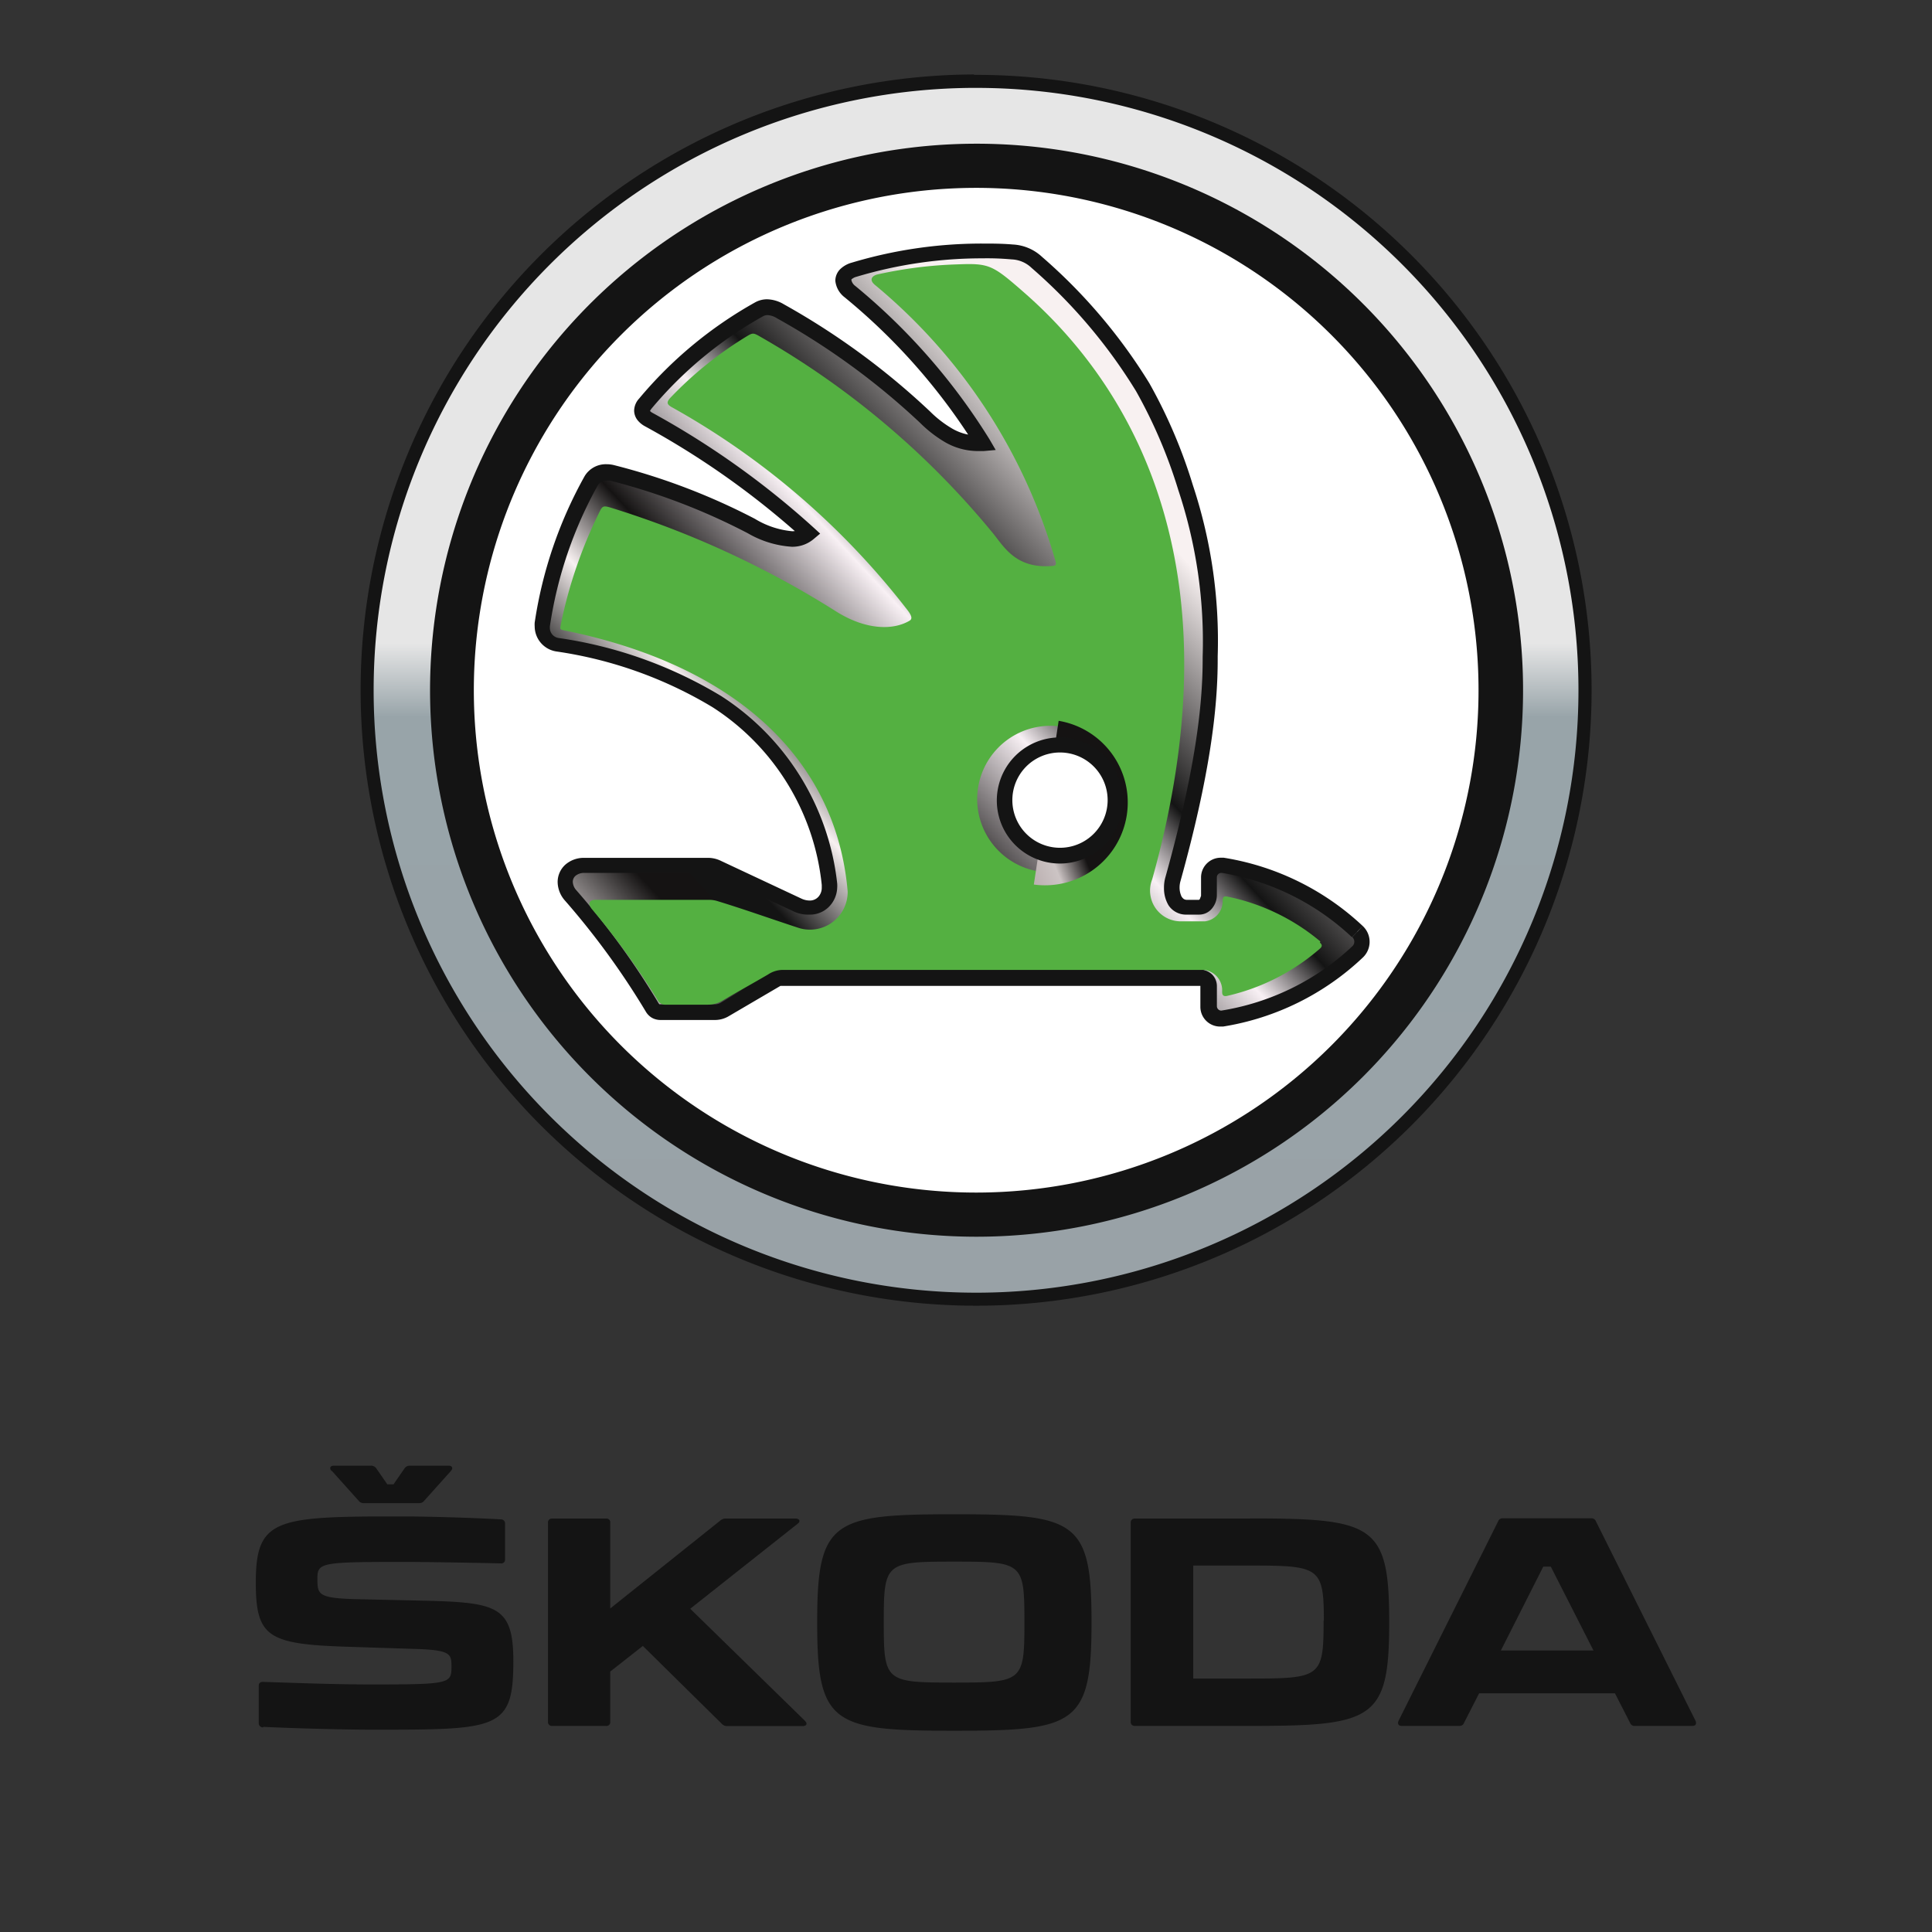
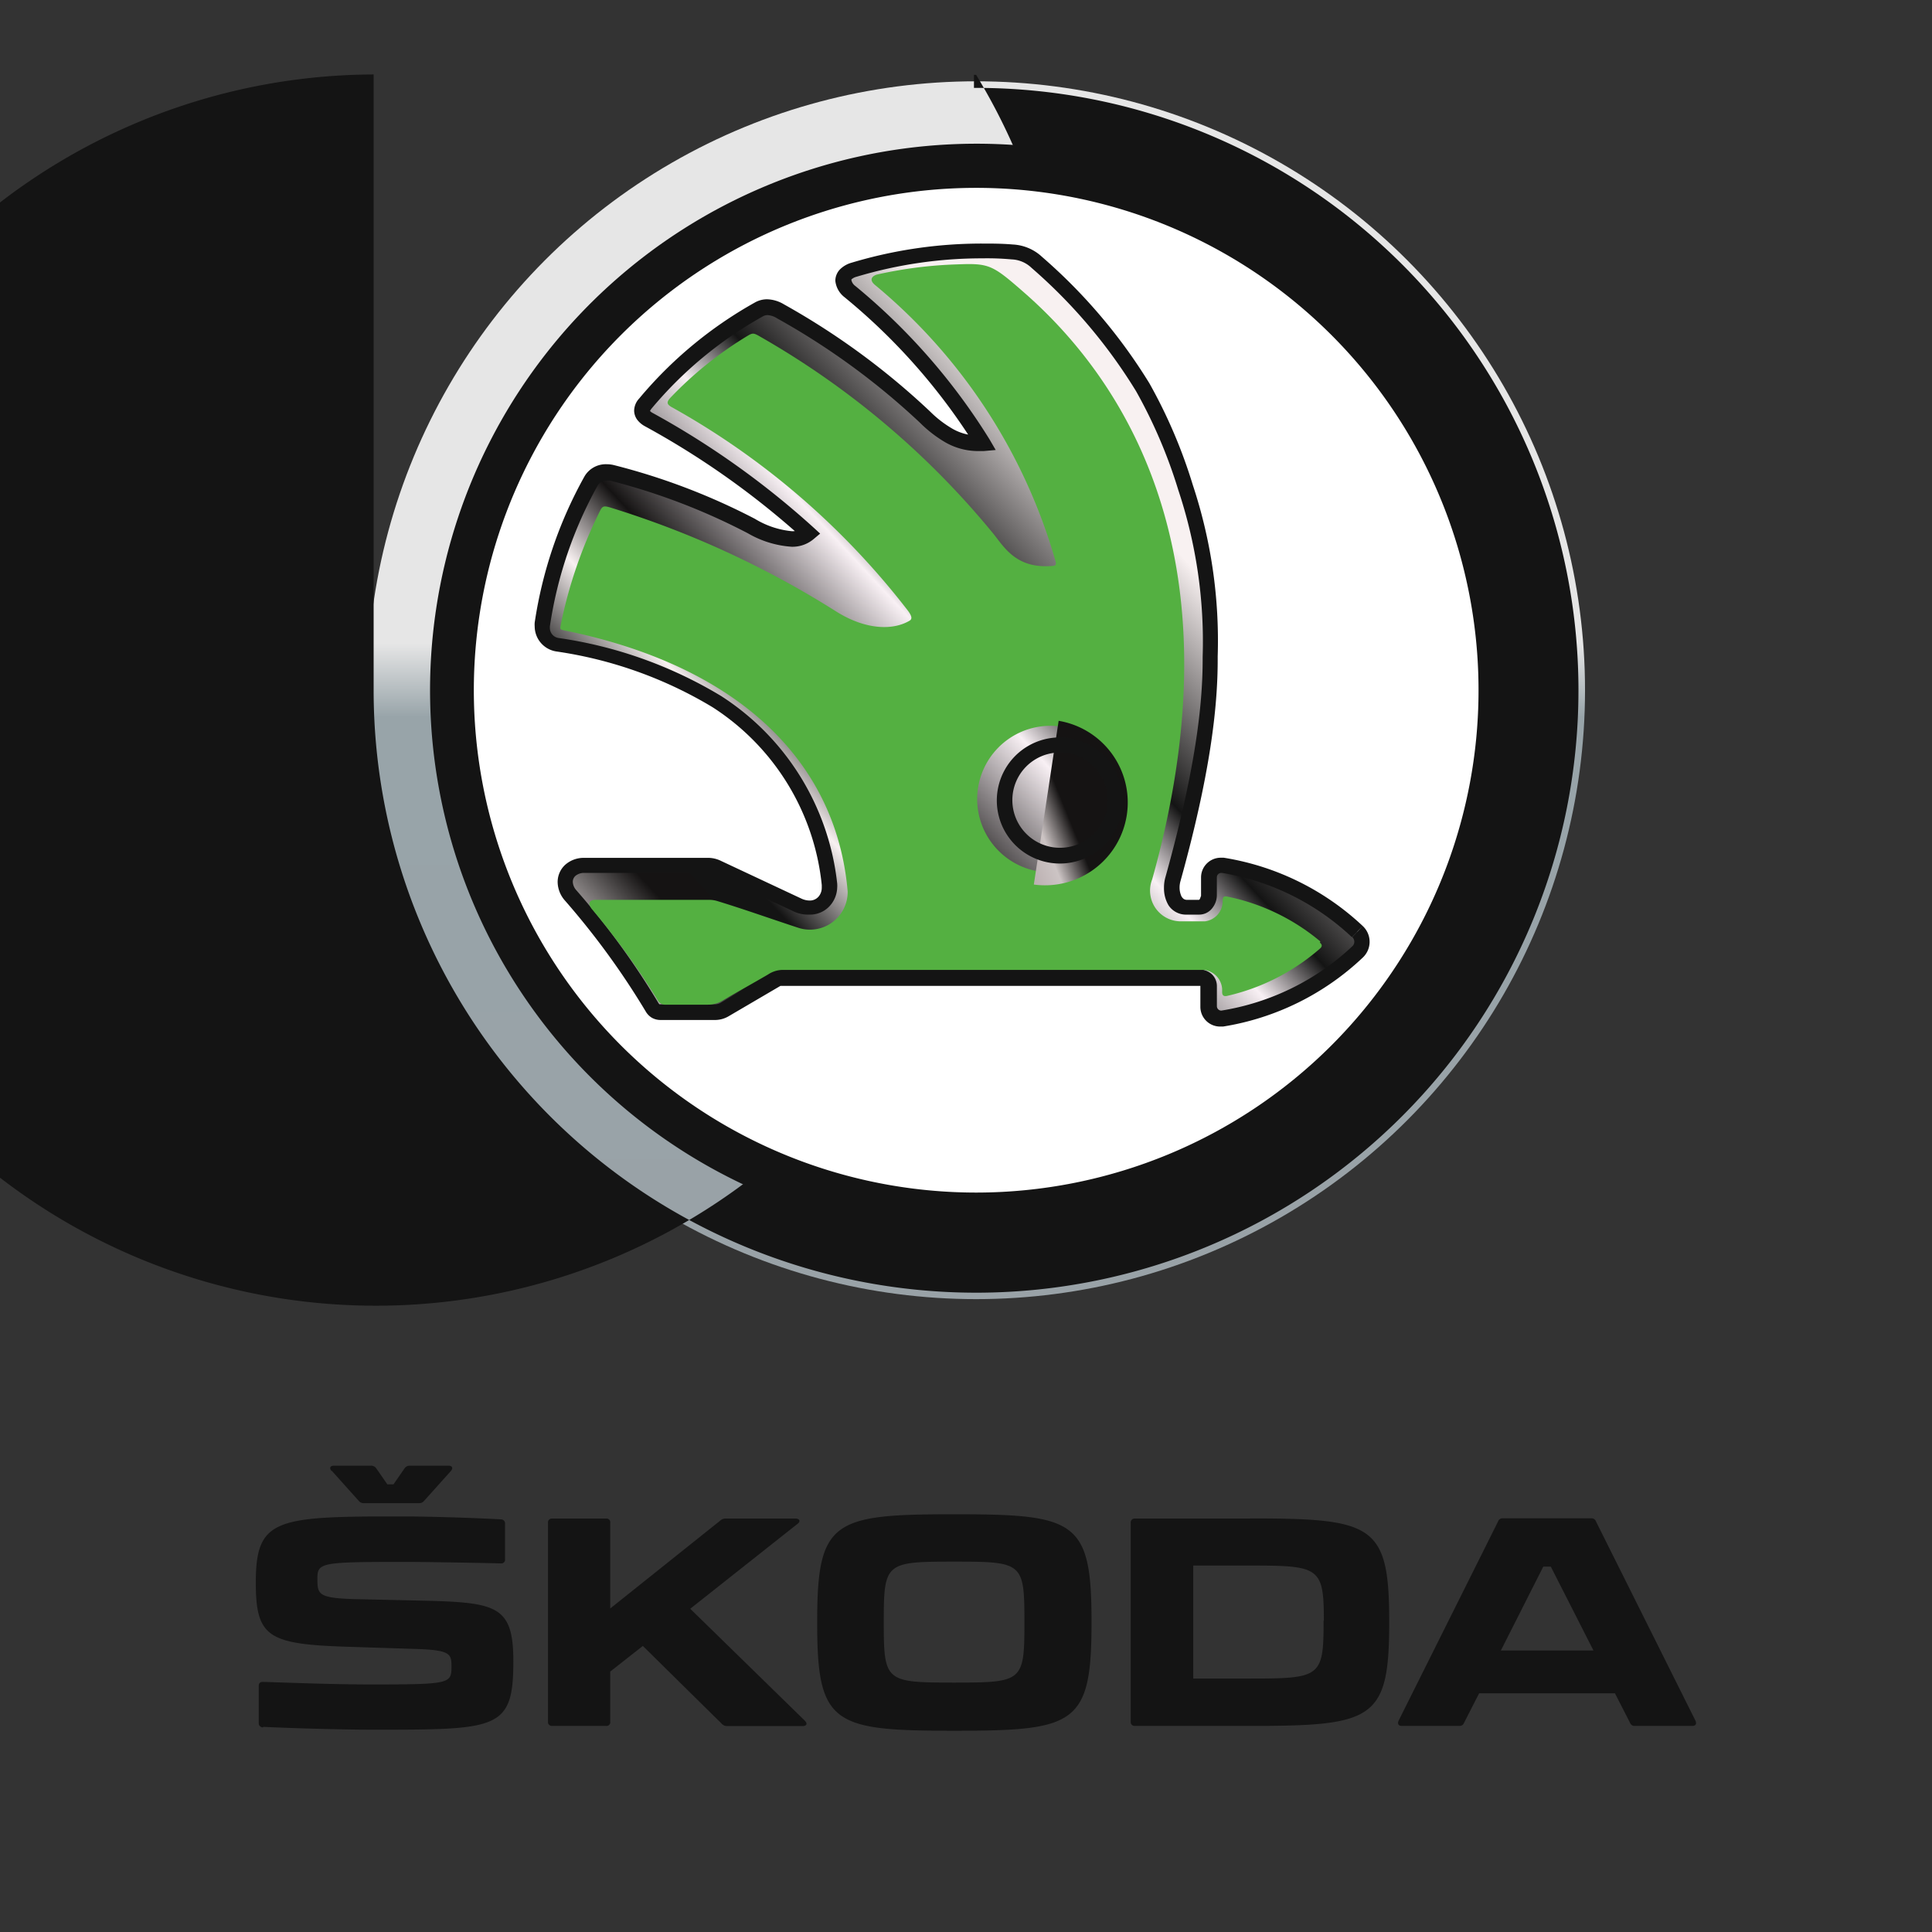
<svg xmlns="http://www.w3.org/2000/svg" viewBox="0 0 192 192">
  <rect x="0" y="0" width="192" height="192" fill="#333333" stroke="none" />
  <defs>
    <linearGradient id="a" data-name="Sfumatura senza nome 88" x1="984.906" y1="-116.288" x2="986.24" y2="-116.288" gradientTransform="matrix(-.32 -91.06 90.49 -.31 10935.308 89779.362)" gradientUnits="userSpaceOnUse">
      <stop offset="0" stop-color="#99a2a7" />
      <stop offset=".48" stop-color="#98a4a9" />
      <stop offset=".54" stop-color="#e6e6e6" />
      <stop offset="1" stop-color="#e6e6e6" />
    </linearGradient>
    <linearGradient id="b" data-name="Sfumatura senza nome 87" x1="976.422" y1="-97.766" x2="977.756" y2="-97.766" gradientTransform="scale(81.74 -81.74) rotate(42.46 364.397 -1305.507)" gradientUnits="userSpaceOnUse">
      <stop offset="0" stop-color="#151313" />
      <stop offset=".09" stop-color="#151313" />
      <stop offset=".13" stop-color="#f8f1f1" />
      <stop offset=".23" stop-color="#151313" />
      <stop offset=".3" stop-color="#141414" />
      <stop offset=".38" stop-color="#f8f1f1" />
      <stop offset=".45" stop-color="#151313" />
      <stop offset=".57" stop-color="#f8f0f4" />
      <stop offset=".63" stop-color="#141414" />
      <stop offset=".79" stop-color="#f8f1f1" />
      <stop offset="1" stop-color="#f8f1f2" />
    </linearGradient>
    <linearGradient id="c" data-name="Sfumatura senza nome 86" x1="915.227" y1="-40.743" x2="916.561" y2="-40.743" gradientTransform="matrix(5.8 7.58 -7.58 5.8 -5515.61 -6624.407)" gradientUnits="userSpaceOnUse">
      <stop offset="0" stop-color="#151313" />
      <stop offset=".16" stop-color="#ccc4c4" />
      <stop offset=".5" stop-color="#b8acad" />
      <stop offset="1" stop-color="#151313" />
    </linearGradient>
    <linearGradient id="d" data-name="Sfumatura senza nome 85" x1="1066.424" y1="-156.406" x2="1067.758" y2="-156.406" gradientTransform="scale(-9.33 9.33) rotate(22.11 105.42 -2832.04)" gradientUnits="userSpaceOnUse">
      <stop offset="0" stop-color="#151313" />
      <stop offset=".25" stop-color="#ccc4c4" />
      <stop offset=".5" stop-color="#b8acad" />
      <stop offset="1" stop-color="#151313" />
    </linearGradient>
  </defs>
  <circle cx="97.005" cy="68.593" r="60.513" fill="url(#a)" />
-   <path d="M96.791 8.08v.654h.214a59.86 59.86 0 0 1 59.86 59.66v.212a59.86 59.86 0 0 1-59.66 59.86h-.2a59.873 59.873 0 0 1-59.873-59.66v-.213a59.873 59.873 0 0 1 59.66-59.86V7.4a61.166 61.166 0 0 0-60.954 61.153v.214a61.166 61.166 0 0 0 61.167 60.993h.213a61.153 61.153 0 0 0 60.953-61.153v-.214A61.153 61.153 0 0 0 97.005 7.44h-.214z" fill="#141414" />
+   <path d="M96.791 8.08v.654h.214a59.86 59.86 0 0 1 59.86 59.66v.212a59.86 59.86 0 0 1-59.66 59.86h-.2a59.873 59.873 0 0 1-59.873-59.66v-.213V7.4a61.166 61.166 0 0 0-60.954 61.153v.214a61.166 61.166 0 0 0 61.167 60.993h.213a61.153 61.153 0 0 0 60.953-61.153v-.214A61.153 61.153 0 0 0 97.005 7.44h-.214z" fill="#141414" />
  <path d="M97.005 122.904a54.311 54.311 0 1 1 38.426-15.885 54.338 54.338 0 0 1-38.426 15.885" fill="#141414" />
  <path d="M97.005 118.516a49.923 49.923 0 1 1 35.304-14.618 49.923 49.923 0 0 1-35.304 14.618" fill="#fff" />
  <path d="M134.91 92.574a25.462 25.462 0 0 0-13.417-6.589 1.2 1.2 0 0 0-1.327 1.06q-.006.057-.007.114V89a1.134 1.134 0 0 1-.96 1.174h-1.2c-1.415 0-1.668-1.76-1.335-2.774 3.015-10.803 3.748-17.339 3.722-22.14a48.349 48.349 0 0 0-2.454-16.819c-2.255-6.429-4.322-12.737-14.952-22.367a3.788 3.788 0 0 0-2.427-1.04 43.92 43.92 0 0 0-2.961-.107A44.108 44.108 0 0 0 84.88 26.78c-1.507.453-1.334 1.507-.454 2.214a61.193 61.193 0 0 1 13.218 15.045 7.269 7.269 0 0 1-5.722-2.495 72.13 72.13 0 0 0-14.405-10.51 2.054 2.054 0 0 0-2.16-.16 40.32 40.32 0 0 0-11.297 9.337.942.942 0 0 0 .386 1.6 82.854 82.854 0 0 1 15.899 11.297c-1.16.974-3.001.654-5.682-.747a63.807 63.807 0 0 0-13.831-5.215 1.814 1.814 0 0 0-2.08.747 41.974 41.974 0 0 0-4.869 14.285 1.76 1.76 0 0 0 1.47 2.01l.024.004c8.776 1.534 24.421 5.668 27.022 23.687a2.04 2.04 0 0 1-3.108 2.081l-7.896-3.748a2.187 2.187 0 0 0-.893-.24h-12.43a1.734 1.734 0 0 0-1.335 3.001 77.358 77.358 0 0 1 8.083 11.097.867.867 0 0 0 .854.48h5.428a1.88 1.88 0 0 0 1-.28l5.122-3a1.814 1.814 0 0 1 1-.188h40.894a.92.92 0 0 1 .984.851l.003.056v2.014a1.2 1.2 0 0 0 1.219 1.181q.057 0 .114-.007a25.488 25.488 0 0 0 13.418-6.589 1.334 1.334 0 0 0 0-2.027" fill="url(#b)" />
  <path d="M135.43 92.027a26.222 26.222 0 0 0-13.817-6.788h-.307a1.96 1.96 0 0 0-1.947 1.947v1.84l-.12.32-.08.08h-1.187a.6.6 0 0 1-.32-.08.774.774 0 0 1-.294-.4 2.08 2.08 0 0 1-.133-.76 2.267 2.267 0 0 1 .08-.587c2.947-10.603 3.708-17.192 3.708-22.047v-.333a49.136 49.136 0 0 0-2.468-17.006 50.99 50.99 0 0 0-4.321-10.123 54.03 54.03 0 0 0-10.67-12.564 4.575 4.575 0 0 0-2.881-1.227c-1.12-.094-2.001-.094-3.095-.094A44.908 44.908 0 0 0 84.654 26.1a2.668 2.668 0 0 0-1.174.667 1.64 1.64 0 0 0-.466 1.134 2.36 2.36 0 0 0 .92 1.64 60.526 60.526 0 0 1 13.07 14.885l.654-.386-.08-.76h-.467a5.042 5.042 0 0 1-2.494-.694 10.844 10.844 0 0 1-2.174-1.68 72.904 72.904 0 0 0-14.551-10.67 3.414 3.414 0 0 0-1.654-.494 2.454 2.454 0 0 0-1.24.333 41.12 41.12 0 0 0-11.484 9.536 1.827 1.827 0 0 0-.494 1.187 1.56 1.56 0 0 0 .374 1 2.414 2.414 0 0 0 .72.574 82.226 82.226 0 0 1 15.739 11.177l.506-.56-.493-.587a1.734 1.734 0 0 1-1.187.387 8.63 8.63 0 0 1-3.655-1.227 64.5 64.5 0 0 0-13.99-5.335 3.028 3.028 0 0 0-.761-.093 2.454 2.454 0 0 0-2.174 1.187 42.747 42.747 0 0 0-4.962 14.551 2.561 2.561 0 0 0 0 .387 2.534 2.534 0 0 0 2.134 2.48 41.64 41.64 0 0 1 15.552 5.549 23.888 23.888 0 0 1 10.843 17.66v.28a1.334 1.334 0 0 1-.346.906 1.147 1.147 0 0 1-.867.36 1.96 1.96 0 0 1-.827-.2l-7.963-3.734a2.921 2.921 0 0 0-1.214-.307H58.072a2.774 2.774 0 0 0-1.907.693 2.32 2.32 0 0 0-.747 1.721 2.84 2.84 0 0 0 .747 1.854 76.732 76.732 0 0 1 8.002 10.99 1.72 1.72 0 0 0 .627.64 1.747 1.747 0 0 0 .88.214h5.429a2.668 2.668 0 0 0 1.334-.387l5.121-3.001h41.734v2.094a1.96 1.96 0 0 0 1.96 1.947h.294a26.235 26.235 0 0 0 13.885-6.855 2.147 2.147 0 0 0 .099-3.035q-.048-.052-.1-.1l-1.04 1.107a.614.614 0 0 1 .2.454.627.627 0 0 1-.2.453 24.728 24.728 0 0 1-13.017 6.39.44.44 0 0 1-.44-.428v-2a1.614 1.614 0 0 0-.547-1.227 1.814 1.814 0 0 0-1.2-.427H78.171a4.12 4.12 0 0 0-.614 0 1.987 1.987 0 0 0-.746.253l-5.149 3.028a1.107 1.107 0 0 1-.613.173h-5.522l-.08-.106a78.08 78.08 0 0 0-8.15-11.204 1.334 1.334 0 0 1-.373-.854.787.787 0 0 1 .267-.6 1.334 1.334 0 0 1 .88-.293h12.43a1.507 1.507 0 0 1 .574.173l7.91 3.708a3.468 3.468 0 0 0 1.48.267 2.668 2.668 0 0 0 1.974-.84 2.84 2.84 0 0 0 .76-1.828 3.15 3.15 0 0 0 0-.427 25.435 25.435 0 0 0-11.537-18.632 43.067 43.067 0 0 0-16.138-5.762 1.014 1.014 0 0 1-.88-.987v-.16a41.213 41.213 0 0 1 4.774-14.045.934.934 0 0 1 .867-.44 1.588 1.588 0 0 1 .374 0 63.1 63.1 0 0 1 13.67 5.228 9.977 9.977 0 0 0 4.349 1.334 3.268 3.268 0 0 0 2.16-.747l.667-.56-.64-.587a83.627 83.627 0 0 0-16.005-11.403.934.934 0 0 1-.267-.2l.107-.174a39.533 39.533 0 0 1 11.097-9.216.934.934 0 0 1 .48-.134 1.934 1.934 0 0 1 .92.307 71.41 71.41 0 0 1 14.245 10.404 12.391 12.391 0 0 0 2.48 1.92 6.549 6.549 0 0 0 3.228.88h.614l1.187-.106-.613-1.054A61.967 61.967 0 0 0 85 28.42a.974.974 0 0 1-.387-.573v-.08a1.24 1.24 0 0 1 .52-.267 43.36 43.36 0 0 1 12.484-1.827 26.606 26.606 0 0 1 2.921.106 3.014 3.014 0 0 1 1.974.84 52.47 52.47 0 0 1 10.39 12.258 49.481 49.481 0 0 1 4.202 9.843 47.602 47.602 0 0 1 2.414 16.579v.253c0 4.655-.76 11.084-3.695 21.607a3.761 3.761 0 0 0-.147 1.067 3.308 3.308 0 0 0 .454 1.747 2.08 2.08 0 0 0 1.814.92h1.214a1.64 1.64 0 0 0 1.333-.666 2.08 2.08 0 0 0 .44-1.254v-1.8a.44.44 0 0 1 .44-.427h.067a24.701 24.701 0 0 1 12.911 6.388z" fill="#141414" />
  <path d="M104.434 86.692a7.282 7.282 0 1 1 7.242-7.322v.027a7.282 7.282 0 0 1-7.242 7.295zm26.782 6.87a20.807 20.807 0 0 0-9.23-4.456c-.32-.066-.48 0-.48.387v.187a2.014 2.014 0 0 1-1.747 1.88h-2.294a3.054 3.054 0 0 1-2.961-4.174c8.309-29.676-.974-48.016-12.711-58.299-3.188-2.788-3.468-2.934-6.669-2.814a42.107 42.107 0 0 0-7.923 1c-.493.12-.893.507-.253 1.04a55.418 55.418 0 0 1 17.953 27.476c.133.467-.147.44-.507.467-3.455.213-4.615-1.907-5.695-3.241a83.307 83.307 0 0 0-23.141-19.553c-.654-.387-.76-.387-1.254-.094a36.905 36.905 0 0 0-7.682 6.162c-.44.467-.32.68.16.947a76.825 76.825 0 0 1 23.34 20.074c.52.653.56.96.267 1.133-1.614.96-4.308.947-7.255-.893A93.364 93.364 0 0 0 60.66 50.44c-.68-.2-.8-.16-1.08.426a45.615 45.615 0 0 0-3.842 11.164c-.08.48-.12.52.32.614 17.486 3.547 27.089 13.137 28.183 25.968a3.748 3.748 0 0 1-4.829 3.615c-2.667-.867-5.335-1.828-8.082-2.668a2.8 2.8 0 0 0-.894-.133H59.14c-.507 0-.8.32-.293.947a75.558 75.558 0 0 1 6.495 8.99.854.854 0 0 0 .854.48h4.134a2.814 2.814 0 0 0 1.494-.414c1.507-.88 3.001-1.707 4.508-2.588a2.668 2.668 0 0 1 1.44-.453h41.908a2.054 2.054 0 0 1 1.774 1.894v.307c0 .333.16.453.48.386a21.207 21.207 0 0 0 9.23-4.694c.253-.214.253-.4 0-.614" fill="#54b041" />
  <path d="M112.023 78.57" fill="url(#c)" />
  <path d="M105.207 71.634l-2.467 16.272a8.23 8.23 0 0 0 2.467-16.272z" fill="url(#d)" />
-   <path d="M110.836 79.543a5.508 5.508 0 1 1-5.522-5.521 5.508 5.508 0 0 1 5.522 5.521" fill="#fff" />
  <path d="M110.076 79.543a4.735 4.735 0 1 1 0-.053v.053h1.52a6.267 6.267 0 1 0 0 .014v-.014zM32.984 146.178l2.668 2.975a.587.587 0 0 0 .506.226h5.469a.587.587 0 0 0 .52-.226l2.668-2.975c.226-.253.146-.52-.227-.52h-3.855a.614.614 0 0 0-.52.254l-1.107 1.6h-.614l-1.107-1.6a.627.627 0 0 0-.546-.254H33.17c-.374 0-.454.254-.227.52m48.269 14.952v.28c0 9.99 1.64 10.59 13.631 10.59s13.631-.6 13.631-10.67v-.254c0-9.99-1.627-10.59-13.631-10.59s-13.631.6-13.631 10.59m-1.214 9.937l-11.403-11.137 10.67-8.443c.32-.226.2-.52-.2-.52h-6.963a.747.747 0 0 0-.52.2l-10.937 8.736v-8.509a.373.373 0 0 0-.427-.427h-5.335a.387.387 0 0 0-.426.427v19.753a.387.387 0 0 0 .426.427h5.335a.373.373 0 0 0 .427-.427v-4.975l3.241-2.547 7.843 7.735a.694.694 0 0 0 .547.227h7.509c.373 0 .493-.253.2-.52m44.24-20.1h-11.43a.387.387 0 0 0-.426.427v19.753a.387.387 0 0 0 .427.427h11.43c12.23 0 13.831-.6 13.831-10.23v-.174c0-9.616-1.6-10.216-13.831-10.216m44.268 20.1l-9.884-19.793a.467.467 0 0 0-.48-.32h-8.763a.467.467 0 0 0-.493.32L138.992 171c-.147.32 0 .52.32.52h5.708a.467.467 0 0 0 .48-.32l1.494-2.921h13.498l1.494 2.92a.467.467 0 0 0 .493.32h5.695c.347 0 .454-.2.32-.52m-66.688-9.936v.28c0 5.789-.226 5.869-6.989 5.869s-6.989-.08-6.989-5.869v-.28c0-5.788.227-5.869 6.99-5.869s6.988.08 6.988 5.87m29.73 0v.28c0 5.334-.427 5.468-7.31 5.468h-5.64v-11.23h5.668c6.869 0 7.309.173 7.309 5.468m26.795 2.974h-9.203l4.215-8.336h.747zm-132.163 7.59c3.028.146 8.003.28 10.844.28 12.484 0 13.977 0 13.977-6.816 0-5.335-1.573-5.789-8.189-5.989l-7.709-.173c-3.521-.12-3.574-.48-3.574-2.068s.426-1.627 8.882-1.627c1.6 0 6.67.08 9.337.147a.373.373 0 0 0 .427-.427v-3.494a.4.4 0 0 0-.4-.454c-2.668-.147-7.016-.293-10.137-.293-12.257 0-14.231.227-14.231 6.562 0 5.415 1.2 6.135 9.042 6.389l7.043.226c3.294.12 3.36.52 3.36 1.748 0 1.693-.146 1.774-7.935 1.774-3.641 0-7.39-.147-10.79-.254-.294 0-.427.12-.427.4v3.668a.413.413 0 0 0 .371.452l.03.002" fill="#141414" />
</svg>